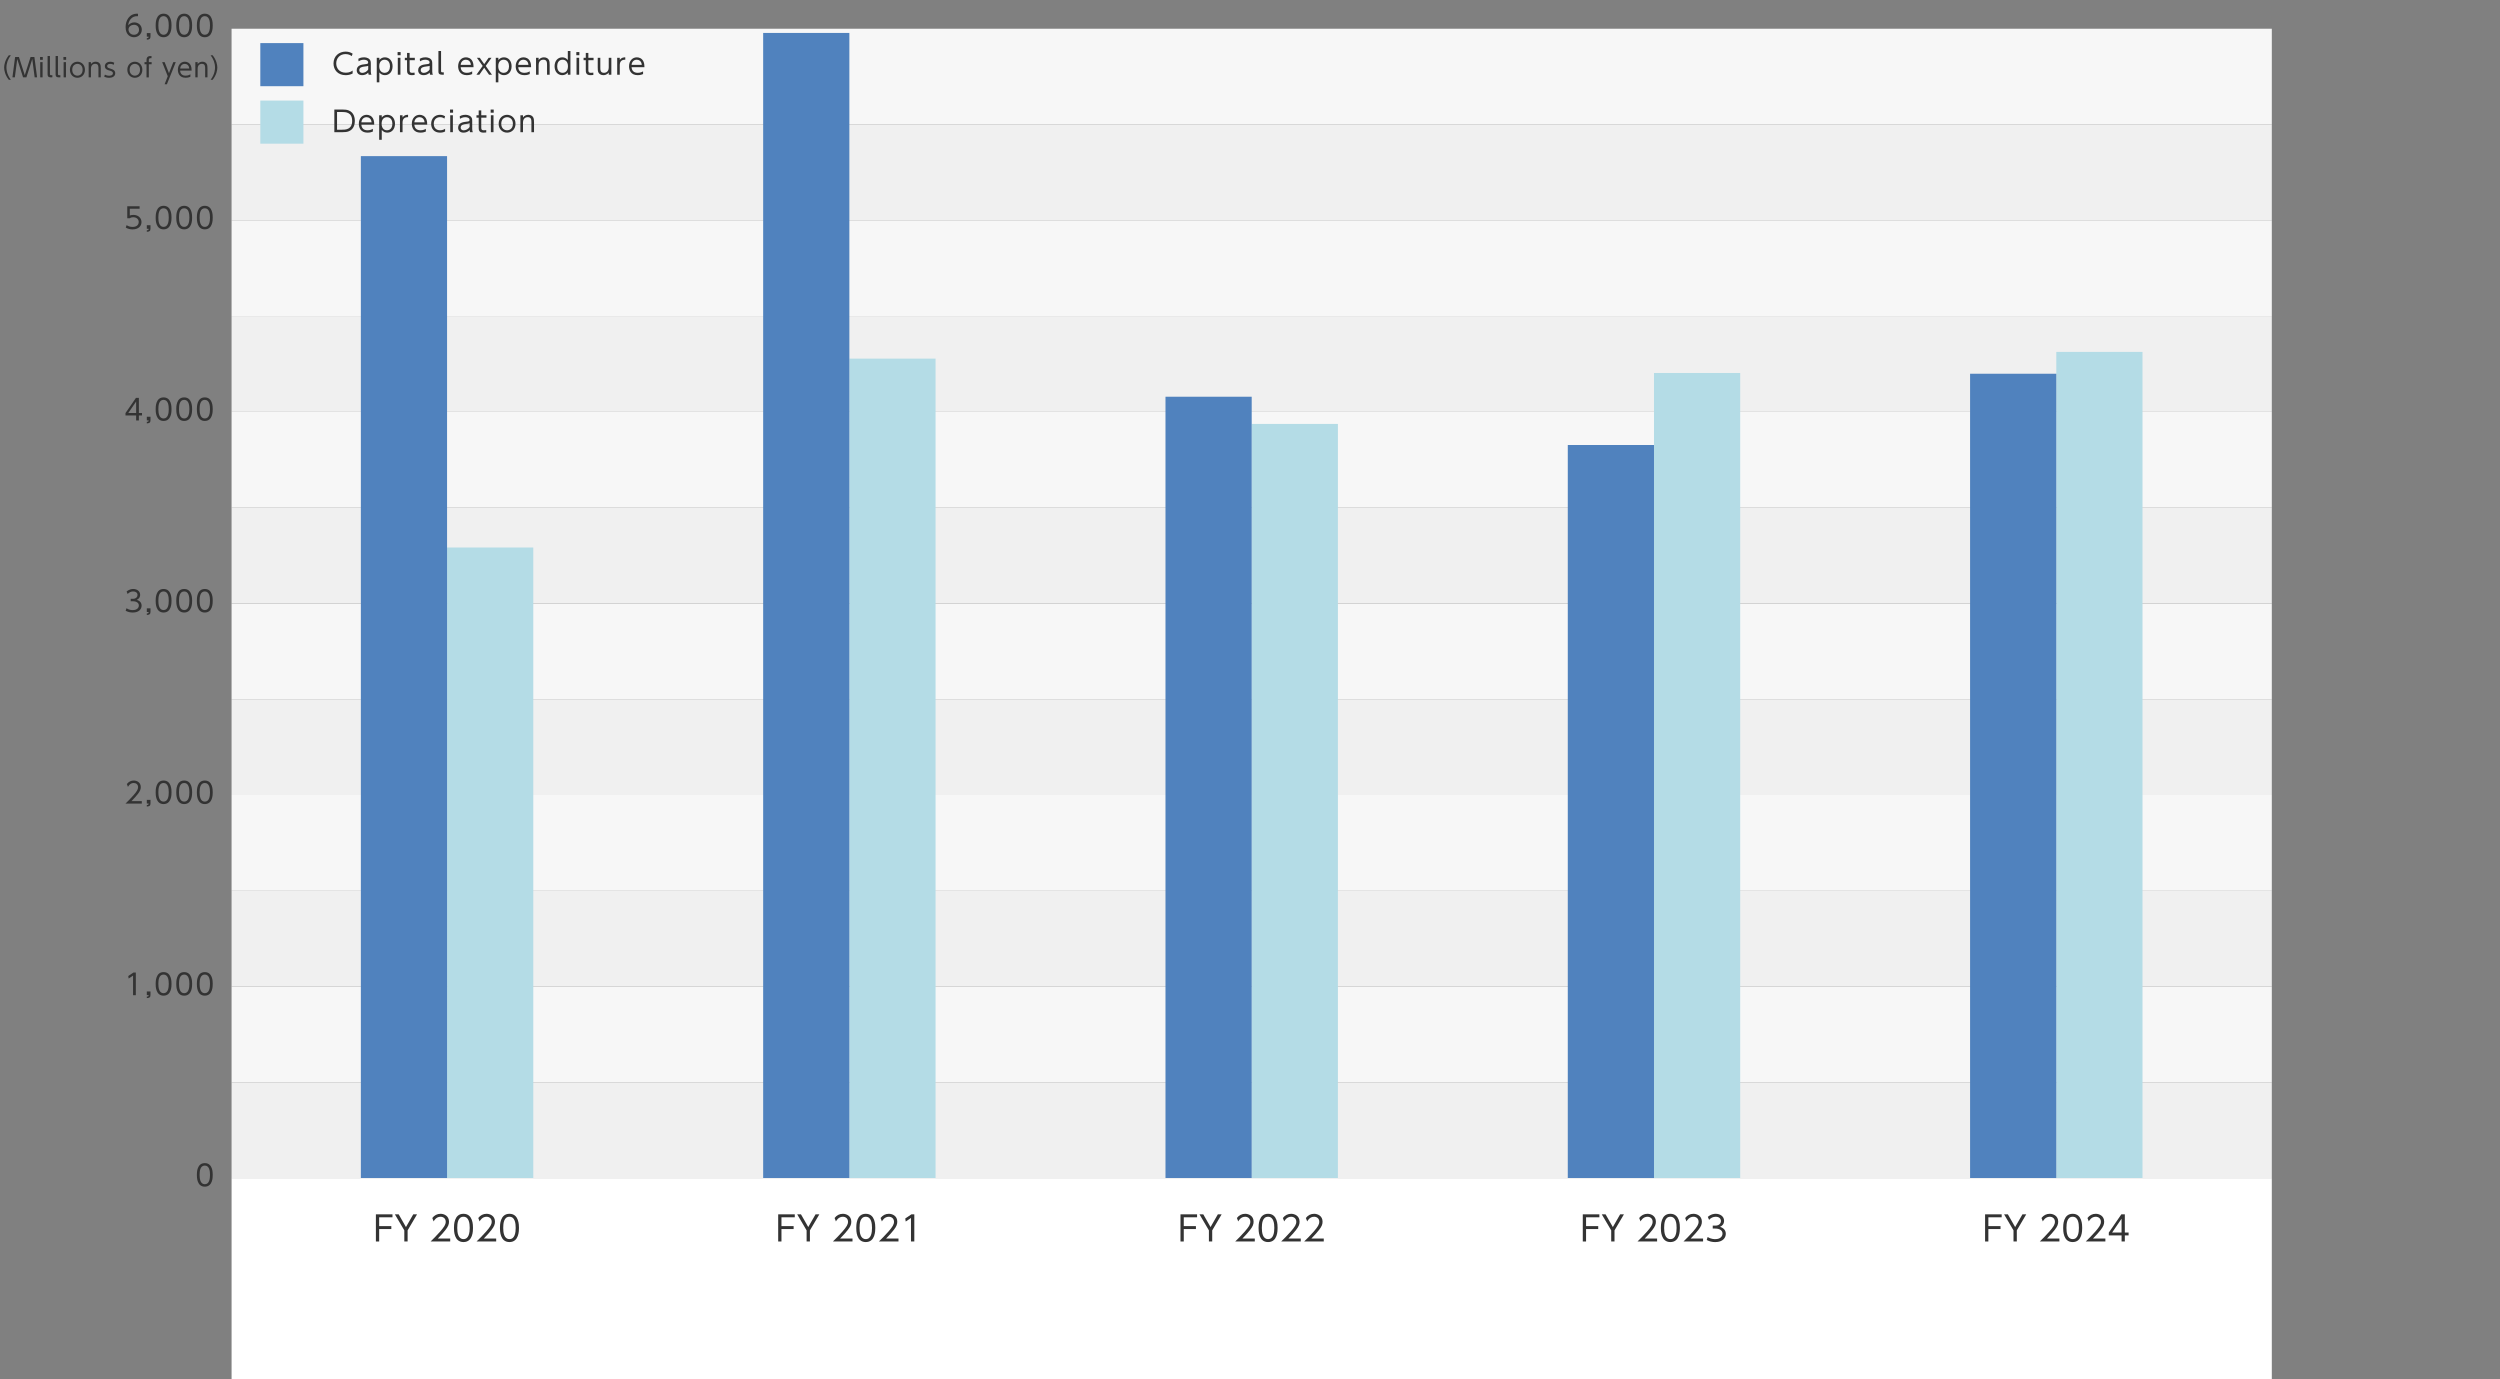
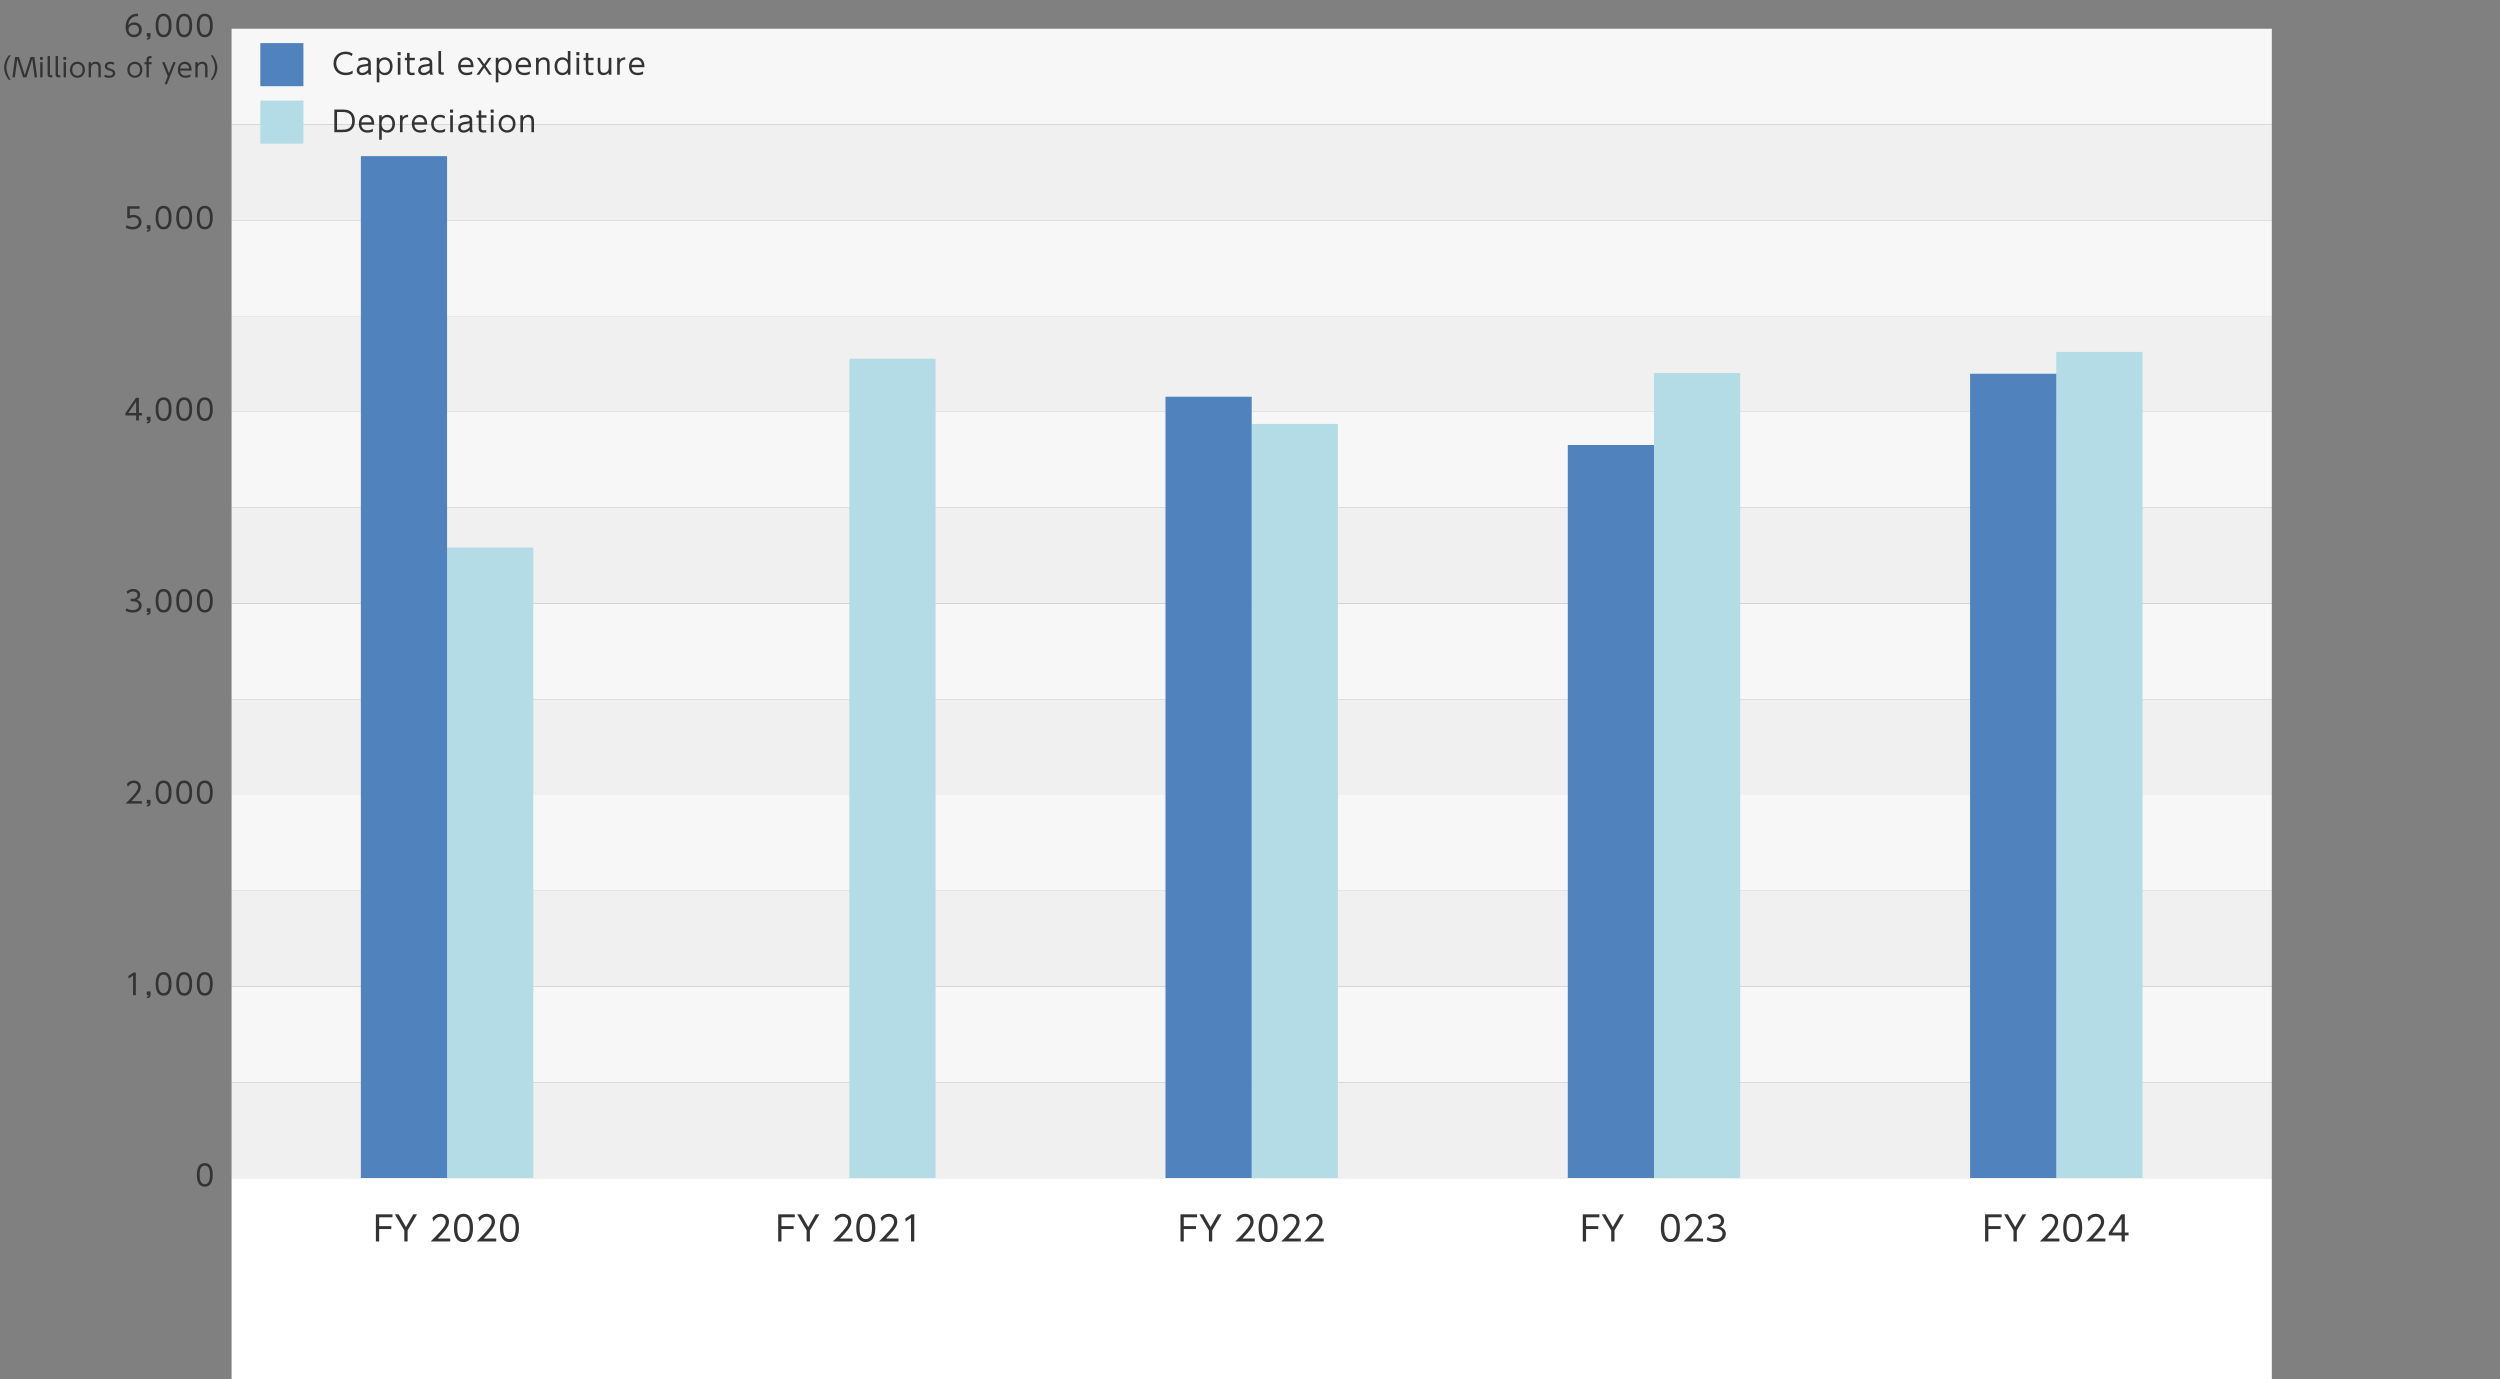
<svg xmlns="http://www.w3.org/2000/svg" xmlns:xlink="http://www.w3.org/1999/xlink" viewBox="0 0 870 480">
  <rect x="0" y="0" width="870" height="480" fill="#808080" stroke="none" />
  <defs>
    <style>
      .cls-1 {
        fill: #333;
      }

      .cls-1, .cls-2, .cls-3, .cls-4, .cls-5, .cls-6 {
        stroke-width: 0px;
      }

      .cls-2 {
        fill: #b4dce6;
      }

      .cls-3 {
        fill: #f0f0f0;
      }

      .cls-4 {
        fill: #5082be;
      }

      .cls-5 {
        fill: #fff;
      }

      .cls-6 {
        fill: #f7f7f7;
      }
    </style>
    <symbol id="_グラフ7" data-name="グラフ7" viewBox="0 0 747.39 412.51">
      <g>
        <g>
          <rect class="cls-3" x="37.39" y="372.66" width="710" height="33.33" />
          <rect class="cls-6" x="37.39" y="339.33" width="710" height="33.33" />
          <rect class="cls-3" x="37.39" y="306" width="710" height="33.33" />
          <rect class="cls-6" x="37.39" y="272.66" width="710" height="33.33" />
          <rect class="cls-6" x="37.39" y="206" width="710" height="33.33" />
          <rect class="cls-3" x="37.39" y="172.66" width="710" height="33.33" />
          <rect class="cls-3" x="37.39" y="239.33" width="710" height="33.33" />
          <rect class="cls-6" x="37.39" y="139.33" width="710" height="33.33" />
          <rect class="cls-3" x="37.39" y="106" width="710" height="33.33" />
          <rect class="cls-6" x="37.39" y="72.66" width="710" height="33.33" />
          <rect class="cls-3" x="37.39" y="39.33" width="710" height="33.33" />
          <rect class="cls-6" x="37.39" y="6" width="710" height="33.33" />
        </g>
        <g>
          <rect class="cls-2" x="112.38" y="186.53" width="30" height="219.47" />
          <rect class="cls-4" x="82.38" y="50.33" width="30" height="355.67" />
        </g>
        <g>
          <rect class="cls-2" x="252.38" y="120.8" width="30" height="285.2" />
-           <rect class="cls-4" x="222.38" y="7.46" width="30" height="398.53" />
        </g>
        <rect class="cls-2" x="392.39" y="143.53" width="30" height="262.47" />
        <rect class="cls-4" x="362.39" y="134.06" width="30" height="271.93" />
        <rect class="cls-2" x="532.39" y="125.8" width="30" height="280.2" />
        <rect class="cls-4" x="502.39" y="150.86" width="30" height="255.13" />
        <rect class="cls-2" x="672.39" y="118.46" width="30" height="287.53" />
        <rect class="cls-4" x="642.39" y="126.06" width="30" height="279.93" />
        <g>
          <path class="cls-1" d="M4.82,1.63c-2.44-.17-3.26,1.84-3.42,3.19.53-.64,1.31-1.03,2.14-1.03,1.39,0,2.61.99,2.61,2.52s-1.2,2.65-2.72,2.65c-1.14,0-2.92-.7-2.92-3.54C.5,3.3,1.7.59,4.82.77v.86ZM3.44,4.63c-.85,0-1.92.53-1.92,1.64,0,.94.74,1.83,1.88,1.83s1.78-.79,1.78-1.72c0-1.62-1.38-1.75-1.74-1.75Z" />
          <path class="cls-1" d="M9.17,7.5v1.21c0,.81-.36,1.06-1.28,1.1v-.53c.59-.02.63-.23.64-.51h-.64v-1.27h1.28Z" />
          <path class="cls-1" d="M10.97,4.86c0-.79,0-4.1,2.76-4.1s2.76,3.31,2.76,4.1,0,4.1-2.76,4.1-2.76-3.3-2.76-4.1ZM15.53,4.86c0-1.31-.2-3.24-1.81-3.24s-1.81,1.88-1.81,3.24.24,3.24,1.81,3.24,1.81-1.89,1.81-3.24Z" />
          <path class="cls-1" d="M18.14,4.86c0-.79,0-4.1,2.76-4.1s2.76,3.31,2.76,4.1,0,4.1-2.76,4.1-2.76-3.3-2.76-4.1ZM22.71,4.86c0-1.31-.2-3.24-1.81-3.24s-1.81,1.88-1.81,3.24.24,3.24,1.81,3.24,1.81-1.89,1.81-3.24Z" />
          <path class="cls-1" d="M25.31,4.86c0-.79,0-4.1,2.76-4.1s2.76,3.31,2.76,4.1,0,4.1-2.76,4.1-2.76-3.3-2.76-4.1ZM29.88,4.86c0-1.31-.2-3.24-1.81-3.24s-1.81,1.88-1.81,3.24.24,3.24,1.81,3.24,1.81-1.89,1.81-3.24Z" />
        </g>
        <path class="cls-1" d="M25.31,404.86c0-.79,0-4.1,2.76-4.1s2.76,3.31,2.76,4.1,0,4.1-2.76,4.1-2.76-3.3-2.76-4.1ZM29.88,404.86c0-1.31-.2-3.24-1.81-3.24s-1.81,1.88-1.81,3.24.24,3.24,1.81,3.24,1.81-1.89,1.81-3.24Z" />
        <g>
          <path class="cls-1" d="M3.22,334.45h.85v7.88h-.97v-6.83l-1.53,1.04-.13-.89,1.78-1.2Z" />
          <path class="cls-1" d="M9.17,341.03v1.21c0,.81-.36,1.06-1.28,1.1v-.53c.59-.02.63-.23.64-.51h-.64v-1.27h1.28Z" />
          <path class="cls-1" d="M10.97,338.39c0-.79,0-4.1,2.76-4.1s2.76,3.31,2.76,4.1,0,4.1-2.76,4.1-2.76-3.3-2.76-4.1ZM15.53,338.39c0-1.31-.2-3.24-1.81-3.24s-1.81,1.88-1.81,3.24.24,3.24,1.81,3.24,1.81-1.89,1.81-3.24Z" />
          <path class="cls-1" d="M18.14,338.39c0-.79,0-4.1,2.76-4.1s2.76,3.31,2.76,4.1,0,4.1-2.76,4.1-2.76-3.3-2.76-4.1ZM22.71,338.39c0-1.31-.2-3.24-1.81-3.24s-1.81,1.88-1.81,3.24.24,3.24,1.81,3.24,1.81-1.89,1.81-3.24Z" />
          <path class="cls-1" d="M25.31,338.39c0-.79,0-4.1,2.76-4.1s2.76,3.31,2.76,4.1,0,4.1-2.76,4.1-2.76-3.3-2.76-4.1ZM29.88,338.39c0-1.31-.2-3.24-1.81-3.24s-1.81,1.88-1.81,3.24.24,3.24,1.81,3.24,1.81-1.89,1.81-3.24Z" />
        </g>
        <g>
          <path class="cls-1" d="M4.18,142.33v-1.76H.47v-.82l3.65-5.3h1.01v5.28h1.09v.84h-1.09v1.76h-.95ZM1.44,139.73h2.74v-4.01l-2.74,4.01Z" />
          <path class="cls-1" d="M9.17,141.03v1.21c0,.81-.36,1.06-1.28,1.1v-.53c.59-.02.63-.23.64-.51h-.64v-1.27h1.28Z" />
          <path class="cls-1" d="M10.97,138.39c0-.79,0-4.1,2.76-4.1s2.76,3.31,2.76,4.1,0,4.1-2.76,4.1-2.76-3.3-2.76-4.1ZM15.53,138.39c0-1.31-.2-3.24-1.81-3.24s-1.81,1.88-1.81,3.24.24,3.24,1.81,3.24,1.81-1.89,1.81-3.24Z" />
          <path class="cls-1" d="M18.14,138.39c0-.79,0-4.1,2.76-4.1s2.76,3.31,2.76,4.1,0,4.1-2.76,4.1-2.76-3.3-2.76-4.1ZM22.71,138.39c0-1.31-.2-3.24-1.81-3.24s-1.81,1.88-1.81,3.24.24,3.24,1.81,3.24,1.81-1.89,1.81-3.24Z" />
          <path class="cls-1" d="M25.31,138.39c0-.79,0-4.1,2.76-4.1s2.76,3.31,2.76,4.1,0,4.1-2.76,4.1-2.76-3.3-2.76-4.1ZM29.88,138.39c0-1.31-.2-3.24-1.81-3.24s-1.81,1.88-1.81,3.24.24,3.24,1.81,3.24,1.81-1.89,1.81-3.24Z" />
        </g>
        <g>
          <path class="cls-1" d="M.82,207.68c.94.63,1.92.63,2.2.63,1.57,0,2.1-.9,2.1-1.61,0-.84-.73-1.46-2.1-1.46h-.74v-.85h.75c1.17,0,1.63-.73,1.63-1.34,0-.77-.62-1.23-1.5-1.23-.78,0-1.42.32-1.94.9l-.36-.87c1.03-.89,2.07-.89,2.3-.89,1.15,0,2.41.65,2.41,2.04,0,.33-.06,1.24-1.18,1.73,1.06.34,1.69,1.02,1.69,2.04s-.75,2.39-3.07,2.39c-.9,0-1.69-.19-2.48-.61l.28-.87Z" />
          <path class="cls-1" d="M9.17,207.7v1.21c0,.81-.36,1.06-1.28,1.1v-.53c.59-.02.63-.23.64-.51h-.64v-1.27h1.28Z" />
          <path class="cls-1" d="M10.97,205.06c0-.79,0-4.1,2.76-4.1s2.76,3.31,2.76,4.1,0,4.1-2.76,4.1-2.76-3.3-2.76-4.1ZM15.53,205.06c0-1.31-.2-3.24-1.81-3.24s-1.81,1.88-1.81,3.24.24,3.24,1.81,3.24,1.81-1.89,1.81-3.24Z" />
          <path class="cls-1" d="M18.14,205.06c0-.79,0-4.1,2.76-4.1s2.76,3.31,2.76,4.1,0,4.1-2.76,4.1-2.76-3.3-2.76-4.1ZM22.71,205.06c0-1.31-.2-3.24-1.81-3.24s-1.81,1.88-1.81,3.24.24,3.24,1.81,3.24,1.81-1.89,1.81-3.24Z" />
          <path class="cls-1" d="M25.31,205.06c0-.79,0-4.1,2.76-4.1s2.76,3.31,2.76,4.1,0,4.1-2.76,4.1-2.76-3.3-2.76-4.1ZM29.88,205.06c0-1.31-.2-3.24-1.81-3.24s-1.81,1.88-1.81,3.24.24,3.24,1.81,3.24,1.81-1.89,1.81-3.24Z" />
        </g>
        <g>
          <path class="cls-1" d="M6.15,274.8v.86H.45c.64-.62,1.72-1.66,2.78-2.88,1.21-1.39,1.62-2.05,1.62-2.86,0-.95-.72-1.44-1.5-1.44-1.25,0-1.84,1.04-2.02,1.36l-.38-1c.6-.78,1.42-1.22,2.4-1.22s2.44.57,2.44,2.29c0,.76-.23,1.39-1.04,2.42-.42.54-1.07,1.31-2.2,2.47h3.6Z" />
          <path class="cls-1" d="M9.17,274.36v1.21c0,.81-.36,1.06-1.28,1.1v-.53c.59-.02.63-.23.64-.51h-.64v-1.27h1.28Z" />
          <path class="cls-1" d="M10.97,271.72c0-.79,0-4.1,2.76-4.1s2.76,3.31,2.76,4.1,0,4.1-2.76,4.1-2.76-3.3-2.76-4.1ZM15.53,271.72c0-1.31-.2-3.24-1.81-3.24s-1.81,1.88-1.81,3.24.24,3.24,1.81,3.24,1.81-1.89,1.81-3.24Z" />
          <path class="cls-1" d="M18.14,271.72c0-.79,0-4.1,2.76-4.1s2.76,3.31,2.76,4.1,0,4.1-2.76,4.1-2.76-3.3-2.76-4.1ZM22.71,271.72c0-1.31-.2-3.24-1.81-3.24s-1.81,1.88-1.81,3.24.24,3.24,1.81,3.24,1.81-1.89,1.81-3.24Z" />
          <path class="cls-1" d="M25.31,271.72c0-.79,0-4.1,2.76-4.1s2.76,3.31,2.76,4.1,0,4.1-2.76,4.1-2.76-3.3-2.76-4.1ZM29.88,271.72c0-1.31-.2-3.24-1.81-3.24s-1.81,1.88-1.81,3.24.24,3.24,1.81,3.24,1.81-1.89,1.81-3.24Z" />
        </g>
        <g>
          <path class="cls-1" d="M5.38,68.65H1.97v2.36c.26-.1.58-.23,1.23-.23,1.86,0,2.84,1.23,2.84,2.5s-.93,2.55-3.09,2.55c-.88,0-1.63-.19-2.38-.62l.29-.86c.61.42,1.33.62,2.08.62,1.73,0,2.14-1.04,2.14-1.71,0-1.03-.83-1.66-1.92-1.66-.68,0-1.05.25-1.2.35h-.87v-4.16h4.29v.86Z" />
          <path class="cls-1" d="M9.17,74.36v1.21c0,.81-.36,1.06-1.28,1.1v-.53c.59-.02.63-.23.64-.51h-.64v-1.27h1.28Z" />
          <path class="cls-1" d="M10.97,71.72c0-.79,0-4.1,2.76-4.1s2.76,3.31,2.76,4.1,0,4.1-2.76,4.1-2.76-3.3-2.76-4.1ZM15.53,71.72c0-1.31-.2-3.24-1.81-3.24s-1.81,1.88-1.81,3.24.24,3.24,1.81,3.24,1.81-1.89,1.81-3.24Z" />
          <path class="cls-1" d="M18.14,71.72c0-.79,0-4.1,2.76-4.1s2.76,3.31,2.76,4.1,0,4.1-2.76,4.1-2.76-3.3-2.76-4.1ZM22.71,71.72c0-1.31-.2-3.24-1.81-3.24s-1.81,1.88-1.81,3.24.24,3.24,1.81,3.24,1.81-1.89,1.81-3.24Z" />
          <path class="cls-1" d="M25.31,71.72c0-.79,0-4.1,2.76-4.1s2.76,3.31,2.76,4.1,0,4.1-2.76,4.1-2.76-3.3-2.76-4.1ZM29.88,71.72c0-1.31-.2-3.24-1.81-3.24s-1.81,1.88-1.81,3.24.24,3.24,1.81,3.24,1.81-1.89,1.81-3.24Z" />
        </g>
      </g>
    </symbol>
    <symbol id="_年号-EN" data-name="年号-EN" viewBox="0 0 710 70">
      <g>
        <rect class="cls-5" width="710" height="70" />
        <g>
          <path class="cls-1" d="M55.59,16.69v1.02h-4.23v4.33h-1.14v-9.45h5.77v1.03h-4.63v3.07h4.23Z" />
          <path class="cls-1" d="M60.11,18.17l-3.28-5.58h1.32l2.53,4.43,2.54-4.43h1.32l-3.28,5.58v3.87h-1.15v-3.87Z" />
          <path class="cls-1" d="M76.08,21.01v1.03h-6.83c.76-.74,2.06-1.99,3.33-3.45,1.45-1.67,1.94-2.46,1.94-3.43,0-1.14-.86-1.73-1.79-1.73-1.5,0-2.21,1.25-2.42,1.63l-.46-1.2c.71-.94,1.71-1.46,2.88-1.46s2.93.68,2.93,2.75c0,.91-.28,1.67-1.25,2.9-.51.65-1.28,1.57-2.64,2.96h4.31Z" />
          <path class="cls-1" d="M77.39,17.32c0-.95,0-4.92,3.31-4.92s3.31,3.97,3.31,4.92,0,4.92-3.31,4.92-3.31-3.96-3.31-4.92ZM82.87,17.32c0-1.57-.24-3.89-2.17-3.89s-2.17,2.25-2.17,3.89.29,3.89,2.17,3.89,2.17-2.27,2.17-3.89Z" />
          <path class="cls-1" d="M92.08,21.01v1.03h-6.83c.76-.74,2.06-1.99,3.33-3.45,1.45-1.67,1.94-2.46,1.94-3.43,0-1.14-.86-1.73-1.79-1.73-1.5,0-2.21,1.25-2.42,1.63l-.46-1.2c.71-.94,1.71-1.46,2.88-1.46s2.93.68,2.93,2.75c0,.91-.28,1.67-1.25,2.9-.51.65-1.28,1.57-2.64,2.96h4.31Z" />
          <path class="cls-1" d="M93.39,17.32c0-.95,0-4.92,3.31-4.92s3.31,3.97,3.31,4.92,0,4.92-3.31,4.92-3.31-3.96-3.31-4.92ZM98.87,17.32c0-1.57-.24-3.89-2.17-3.89s-2.17,2.25-2.17,3.89.29,3.89,2.17,3.89,2.17-2.27,2.17-3.89Z" />
        </g>
        <g>
          <path class="cls-1" d="M195.59,16.69v1.02h-4.23v4.33h-1.14v-9.45h5.77v1.03h-4.63v3.07h4.23Z" />
          <path class="cls-1" d="M200.11,18.17l-3.28-5.58h1.32l2.53,4.43,2.54-4.43h1.32l-3.28,5.58v3.87h-1.15v-3.87Z" />
          <path class="cls-1" d="M216.08,21.01v1.03h-6.83c.76-.74,2.06-1.99,3.33-3.45,1.45-1.67,1.94-2.46,1.94-3.43,0-1.14-.86-1.73-1.79-1.73-1.5,0-2.21,1.25-2.42,1.63l-.46-1.2c.71-.94,1.71-1.46,2.88-1.46s2.93.68,2.93,2.75c0,.91-.28,1.67-1.25,2.9-.51.65-1.28,1.57-2.64,2.96h4.31Z" />
          <path class="cls-1" d="M217.39,17.32c0-.95,0-4.92,3.31-4.92s3.31,3.97,3.31,4.92,0,4.92-3.31,4.92-3.31-3.96-3.31-4.92ZM222.87,17.32c0-1.57-.24-3.89-2.17-3.89s-2.17,2.25-2.17,3.89.29,3.89,2.17,3.89,2.17-2.27,2.17-3.89Z" />
          <path class="cls-1" d="M232.08,21.01v1.03h-6.83c.76-.74,2.06-1.99,3.33-3.45,1.45-1.67,1.94-2.46,1.94-3.43,0-1.14-.86-1.73-1.79-1.73-1.5,0-2.21,1.25-2.42,1.63l-.46-1.2c.71-.94,1.71-1.46,2.88-1.46s2.93.68,2.93,2.75c0,.91-.28,1.67-1.25,2.9-.51.65-1.28,1.57-2.64,2.96h4.31Z" />
          <path class="cls-1" d="M236.57,12.59h1.02v9.45h-1.16v-8.19l-1.83,1.25-.16-1.07,2.13-1.44Z" />
        </g>
        <g>
          <path class="cls-1" d="M335.59,16.69v1.02h-4.23v4.33h-1.14v-9.45h5.77v1.03h-4.63v3.07h4.23Z" />
          <path class="cls-1" d="M340.11,18.17l-3.28-5.58h1.32l2.53,4.43,2.54-4.43h1.32l-3.28,5.58v3.87h-1.15v-3.87Z" />
          <path class="cls-1" d="M356.08,21.01v1.03h-6.83c.76-.74,2.06-1.99,3.33-3.45,1.45-1.67,1.94-2.46,1.94-3.43,0-1.14-.86-1.73-1.79-1.73-1.5,0-2.21,1.25-2.42,1.63l-.46-1.2c.71-.94,1.71-1.46,2.88-1.46s2.93.68,2.93,2.75c0,.91-.28,1.67-1.25,2.9-.51.65-1.28,1.57-2.64,2.96h4.31Z" />
          <path class="cls-1" d="M357.39,17.32c0-.95,0-4.92,3.31-4.92s3.31,3.97,3.31,4.92,0,4.92-3.31,4.92-3.31-3.96-3.31-4.92ZM362.87,17.32c0-1.57-.24-3.89-2.17-3.89s-2.17,2.25-2.17,3.89.29,3.89,2.17,3.89,2.17-2.27,2.17-3.89Z" />
          <path class="cls-1" d="M372.08,21.01v1.03h-6.83c.76-.74,2.06-1.99,3.33-3.45,1.45-1.67,1.94-2.46,1.94-3.43,0-1.14-.86-1.73-1.79-1.73-1.5,0-2.21,1.25-2.42,1.63l-.46-1.2c.71-.94,1.71-1.46,2.88-1.46s2.93.68,2.93,2.75c0,.91-.28,1.67-1.25,2.9-.51.65-1.28,1.57-2.64,2.96h4.31Z" />
          <path class="cls-1" d="M380.08,21.01v1.03h-6.83c.76-.74,2.06-1.99,3.33-3.45,1.45-1.67,1.94-2.46,1.94-3.43,0-1.14-.86-1.73-1.79-1.73-1.5,0-2.21,1.25-2.42,1.63l-.46-1.2c.71-.94,1.71-1.46,2.88-1.46s2.93.68,2.93,2.75c0,.91-.28,1.67-1.25,2.9-.51.65-1.28,1.57-2.64,2.96h4.31Z" />
        </g>
        <g>
          <path class="cls-1" d="M475.59,16.69v1.02h-4.23v4.33h-1.14v-9.45h5.77v1.03h-4.63v3.07h4.23Z" />
          <path class="cls-1" d="M480.11,18.17l-3.28-5.58h1.32l2.53,4.43,2.54-4.43h1.32l-3.28,5.58v3.87h-1.15v-3.87Z" />
-           <path class="cls-1" d="M496.08,21.01v1.03h-6.83c.76-.74,2.06-1.99,3.33-3.45,1.45-1.67,1.94-2.46,1.94-3.43,0-1.14-.86-1.73-1.79-1.73-1.5,0-2.21,1.25-2.42,1.63l-.46-1.2c.71-.94,1.71-1.46,2.88-1.46s2.93.68,2.93,2.75c0,.91-.28,1.67-1.25,2.9-.51.65-1.28,1.57-2.64,2.96h4.31Z" />
          <path class="cls-1" d="M497.39,17.32c0-.95,0-4.92,3.31-4.92s3.31,3.97,3.31,4.92,0,4.92-3.31,4.92-3.31-3.96-3.31-4.92ZM502.87,17.32c0-1.57-.24-3.89-2.17-3.89s-2.17,2.25-2.17,3.89.29,3.89,2.17,3.89,2.17-2.27,2.17-3.89Z" />
          <path class="cls-1" d="M512.08,21.01v1.03h-6.83c.76-.74,2.06-1.99,3.33-3.45,1.45-1.67,1.94-2.46,1.94-3.43,0-1.14-.86-1.73-1.79-1.73-1.5,0-2.21,1.25-2.42,1.63l-.46-1.2c.71-.94,1.71-1.46,2.88-1.46s2.93.68,2.93,2.75c0,.91-.28,1.67-1.25,2.9-.51.65-1.28,1.57-2.64,2.96h4.31Z" />
          <path class="cls-1" d="M513.68,20.46c1.13.76,2.3.76,2.64.76,1.88,0,2.52-1.08,2.52-1.93,0-1.01-.87-1.75-2.52-1.75h-.88v-1.02h.9c1.41,0,1.95-.88,1.95-1.61,0-.92-.74-1.48-1.79-1.48-.93,0-1.71.38-2.33,1.08l-.44-1.04c1.24-1.07,2.48-1.07,2.76-1.07,1.38,0,2.9.78,2.9,2.45,0,.4-.07,1.49-1.42,2.08,1.27.41,2.02,1.22,2.02,2.45s-.9,2.87-3.68,2.87c-1.08,0-2.02-.23-2.97-.73l.34-1.04Z" />
        </g>
        <g>
          <path class="cls-1" d="M615.59,16.69v1.02h-4.23v4.33h-1.14v-9.45h5.77v1.03h-4.63v3.07h4.23Z" />
          <path class="cls-1" d="M620.11,18.17l-3.28-5.58h1.32l2.53,4.43,2.54-4.43h1.32l-3.28,5.58v3.87h-1.15v-3.87Z" />
          <path class="cls-1" d="M636.08,21.01v1.03h-6.83c.76-.74,2.06-1.99,3.33-3.45,1.45-1.67,1.94-2.46,1.94-3.43,0-1.14-.86-1.73-1.79-1.73-1.5,0-2.21,1.25-2.42,1.63l-.46-1.2c.71-.94,1.71-1.46,2.88-1.46s2.93.68,2.93,2.75c0,.91-.28,1.67-1.25,2.9-.51.65-1.28,1.57-2.64,2.96h4.31Z" />
          <path class="cls-1" d="M637.39,17.32c0-.95,0-4.92,3.31-4.92s3.31,3.97,3.31,4.92,0,4.92-3.31,4.92-3.31-3.96-3.31-4.92ZM642.87,17.32c0-1.57-.24-3.89-2.17-3.89s-2.17,2.25-2.17,3.89.29,3.89,2.17,3.89,2.17-2.27,2.17-3.89Z" />
          <path class="cls-1" d="M652.08,21.01v1.03h-6.83c.76-.74,2.06-1.99,3.33-3.45,1.45-1.67,1.94-2.46,1.94-3.43,0-1.14-.86-1.73-1.79-1.73-1.5,0-2.21,1.25-2.42,1.63l-.46-1.2c.71-.94,1.71-1.46,2.88-1.46s2.93.68,2.93,2.75c0,.91-.28,1.67-1.25,2.9-.51.65-1.28,1.57-2.64,2.96h4.31Z" />
          <path class="cls-1" d="M657.72,22.04v-2.11h-4.45v-.98l4.37-6.36h1.21v6.33h1.31v1.01h-1.31v2.11h-1.14ZM654.43,18.92h3.28v-4.81l-3.28,4.81Z" />
        </g>
      </g>
    </symbol>
  </defs>
  <g id="_グラフ" data-name="グラフ">
    <use width="747.39" height="412.51" transform="translate(43.2 4)" xlink:href="#_グラフ7" />
  </g>
  <g id="_年度" data-name="年度">
    <use width="710" height="70" transform="translate(80.59 410)" xlink:href="#_年号-EN" />
  </g>
  <g id="_その他" data-name="その他">
    <g>
      <path class="cls-1" d="M3.07,27.77c-1.31-1.65-1.63-3.3-1.63-4.27s.32-2.62,1.63-4.27h.71c-.95,1.22-1.54,2.71-1.54,4.27,0,.36,0,2.26,1.54,4.27h-.71Z" />
      <path class="cls-1" d="M6.59,19.83l2.03,6.34,2.02-6.34h1.33l.94,7.09h-.85l-.83-6.37-2.04,6.37h-1.16l-2.03-6.37-.83,6.37h-.85l.94-7.09h1.33Z" />
      <path class="cls-1" d="M14.89,20.82h-.95v-.99h.95v.99ZM14.82,26.92h-.82v-5.3h.82v5.3Z" />
      <path class="cls-1" d="M18.23,26.92h-.5c-1.17,0-1.17-.61-1.17-1.18v-6.25h.82v6.22c0,.23,0,.47.43.47h.41v.74Z" />
      <path class="cls-1" d="M21.02,26.92h-.5c-1.17,0-1.17-.61-1.17-1.18v-6.25h.82v6.22c0,.23,0,.47.43.47h.41v.74Z" />
      <path class="cls-1" d="M23.02,20.82h-.95v-.99h.95v.99ZM22.96,26.92h-.82v-5.3h.82v5.3Z" />
      <path class="cls-1" d="M26.94,21.48c1.39,0,2.62,1.04,2.62,2.8s-1.23,2.79-2.61,2.79-2.62-1.04-2.62-2.79,1.24-2.8,2.61-2.8ZM26.94,26.33c.77,0,1.81-.5,1.81-2.05s-1.04-2.05-1.8-2.05-1.81.5-1.81,2.05,1.04,2.05,1.8,2.05Z" />
      <path class="cls-1" d="M30.85,26.92v-5.3h.8v.7c.41-.61,1.08-.85,1.67-.85.83,0,1.32.44,1.52.85.2.41.23.8.23,1.61v2.99h-.81v-2.99c0-.83,0-1.72-1.14-1.72-.25,0-1.47.07-1.47,1.72v2.99h-.8Z" />
      <path class="cls-1" d="M39.56,22.55c-.25-.14-.59-.32-1.18-.32-.5,0-1.08.18-1.08.76,0,.54.3.64,1.29.95.59.19,1.51.48,1.51,1.54,0,1.21-1.2,1.6-2.14,1.6-.16,0-.95,0-1.72-.42l.27-.69c.3.15.75.38,1.47.38.19,0,1.31,0,1.31-.86,0-.59-.6-.77-1.13-.92-.83-.23-1.67-.5-1.67-1.55,0-.98.86-1.53,1.87-1.53.69,0,1.19.23,1.4.33l-.21.74Z" />
      <path class="cls-1" d="M46.92,21.48c1.39,0,2.62,1.04,2.62,2.8s-1.23,2.79-2.61,2.79-2.62-1.04-2.62-2.79,1.24-2.8,2.61-2.8ZM46.92,26.33c.77,0,1.81-.5,1.81-2.05s-1.04-2.05-1.8-2.05-1.81.5-1.81,2.05,1.04,2.05,1.8,2.05Z" />
      <path class="cls-1" d="M52.77,21.62v.75h-.98v4.56h-.8v-4.56h-.7v-.75h.7v-.63c0-.45,0-1.49,1.36-1.49.18,0,.31.03.41.04l-.06.72c-.07,0-.14-.02-.26-.02-.65,0-.65.36-.65.75v.63h.98Z" />
      <path class="cls-1" d="M58.38,26.54l-1.95-4.92h.86l1.51,3.85,1.51-3.85h.86l-3.09,7.7h-.8l1.09-2.78Z" />
      <path class="cls-1" d="M62.69,24.57c.04.97.59,1.76,1.9,1.76.87,0,1.36-.29,1.67-.47v.86c-.24.11-.81.34-1.67.34-2.14,0-2.69-1.6-2.69-2.76,0-1.72,1.06-2.83,2.43-2.83.65,0,1.63.27,2.1,1.43.24.59.25,1.3.25,1.66h-3.99ZM65.86,23.85c-.1-1.29-.98-1.62-1.57-1.62-.87,0-1.53.66-1.59,1.62h3.16Z" />
      <path class="cls-1" d="M67.98,26.92v-5.3h.8v.7c.41-.61,1.08-.85,1.67-.85.83,0,1.32.44,1.52.85.2.41.23.8.23,1.61v2.99h-.81v-2.99c0-.83,0-1.72-1.14-1.72-.25,0-1.47.07-1.47,1.72v2.99h-.8Z" />
      <path class="cls-1" d="M73.29,27.77c1.54-2.01,1.54-3.91,1.54-4.27,0-1.56-.59-3.04-1.54-4.27h.71c1.3,1.65,1.63,3.29,1.63,4.27s-.32,2.62-1.63,4.27h-.71Z" />
    </g>
    <g>
      <rect class="cls-2" x="90.59" y="35" width="15" height="15" />
      <g>
        <path class="cls-1" d="M116.35,38.12h2.92c.87,0,1.39.06,2.05.3,2,.74,2.17,2.9,2.17,3.64,0,1.04-.28,2.92-2.15,3.64-.62.24-1.24.3-2.15.3h-2.84v-7.88ZM117.29,45.14h1.66c1.23,0,3.6,0,3.6-3.08s-2.38-3.08-3.55-3.08h-1.71v6.16Z" />
        <path class="cls-1" d="M125.76,43.38c.05,1.08.67,1.96,2.13,1.96.98,0,1.53-.32,1.87-.52v.96c-.27.12-.91.38-1.87.38-2.4,0-3.02-1.78-3.02-3.07,0-1.91,1.19-3.14,2.73-3.14.73,0,1.83.3,2.35,1.59.27.66.28,1.44.28,1.84h-4.48ZM129.31,42.58c-.11-1.43-1.1-1.8-1.76-1.8-.98,0-1.72.73-1.79,1.8h3.55Z" />
        <path class="cls-1" d="M132.85,40.9c.51-.63,1.14-.95,1.95-.95,1.51,0,2.66,1.22,2.66,3.11s-1.14,3.1-2.66,3.1c-.81,0-1.44-.32-1.95-.95v3.45h-.9v-8.54h.9v.79ZM134.66,45.34c1.45,0,1.89-1.27,1.89-2.28s-.44-2.28-1.89-2.28c-.75,0-1.86.45-1.86,2.28s1.11,2.28,1.86,2.28Z" />
        <path class="cls-1" d="M139.19,46v-5.89h.9v.78c.64-.96,1.54-.94,1.92-.94v.83c-1.29-.02-1.92.6-1.92,1.9v3.32h-.9Z" />
        <path class="cls-1" d="M144.2,43.38c.05,1.08.67,1.96,2.13,1.96.98,0,1.53-.32,1.87-.52v.96c-.27.12-.91.38-1.87.38-2.4,0-3.02-1.78-3.02-3.07,0-1.91,1.19-3.14,2.73-3.14.73,0,1.83.3,2.35,1.59.27.66.28,1.44.28,1.84h-4.47ZM147.75,42.58c-.11-1.43-1.1-1.8-1.76-1.8-.98,0-1.72.73-1.79,1.8h3.54Z" />
        <path class="cls-1" d="M154.89,45.76c-.22.12-.76.4-1.75.4-2.06,0-3.1-1.37-3.1-3.06,0-1.9,1.32-3.15,3.06-3.15.67,0,1.23.16,1.79.52l-.25.82c-.17-.14-.64-.52-1.5-.52-1.18,0-2.19.75-2.19,2.29,0,1.32.76,2.28,2.21,2.28.92,0,1.5-.38,1.73-.52v.94Z" />
        <path class="cls-1" d="M157.67,39.22h-1.06v-1.1h1.06v1.1ZM157.6,46h-.92v-5.89h.92v5.89Z" />
        <path class="cls-1" d="M160,40.44c.23-.13.9-.49,1.93-.49.26,0,1.35,0,2,.74.38.43.4.9.4,1.5v2.7c0,.63.12.89.22,1.11h-.95c-.07-.14-.15-.3-.16-.73-.57.6-1.3.89-2.13.89-1.29,0-1.88-.81-1.88-1.72,0-1.76,1.81-1.97,2.84-2.09.85-.1,1.14-.13,1.14-.61,0-.68-.74-.96-1.5-.96-.92,0-1.55.38-1.84.55l-.08-.89ZM163.43,42.91c-.3.12-.39.14-1.26.24-.88.11-1.85.28-1.85,1.26,0,.57.38.95,1.05.95s1.63-.4,2.06-1.22v-1.23Z" />
        <path class="cls-1" d="M166.58,38.42h.9v1.69h1.81v.83h-1.81v3.36c0,.55,0,1.04.92,1.04.13,0,.36-.01.81-.07v.82c-.21.03-.52.07-.94.07-1.65,0-1.69-.98-1.69-1.86v-3.36h-.77v-.83h.77v-1.69Z" />
        <path class="cls-1" d="M171.81,39.22h-1.06v-1.1h1.06v1.1ZM171.74,46h-.92v-5.89h.92v5.89Z" />
        <path class="cls-1" d="M176.46,39.95c1.56,0,2.94,1.15,2.94,3.11s-1.38,3.1-2.93,3.1-2.94-1.15-2.94-3.1,1.39-3.11,2.93-3.11ZM176.46,45.34c.87,0,2.03-.56,2.03-2.28s-1.16-2.28-2.02-2.28-2.03.55-2.03,2.28,1.17,2.28,2.02,2.28Z" />
        <path class="cls-1" d="M181.1,46v-5.89h.9v.78c.46-.68,1.21-.94,1.87-.94.93,0,1.49.49,1.71.94.22.45.26.89.26,1.79v3.32h-.91v-3.32c0-.92,0-1.91-1.28-1.91-.28,0-1.65.08-1.65,1.91v3.32h-.9Z" />
      </g>
    </g>
    <g>
      <rect class="cls-4" x="90.59" y="15" width="15" height="15" />
      <g>
        <path class="cls-1" d="M122.72,25.58c-.73.41-1.59.58-2.43.58-2.69,0-4.23-1.81-4.23-4.08,0-2.58,1.94-4.12,4.22-4.12.91,0,1.69.23,2.44.72l-.32.86c-.26-.2-.93-.72-2.14-.72-2.05,0-3.25,1.49-3.25,3.24,0,1.55.96,3.24,3.35,3.24,1.31,0,2-.5,2.36-.76v1.04Z" />
        <path class="cls-1" d="M124.71,20.44c.23-.13.9-.49,1.93-.49.26,0,1.35,0,2,.74.37.43.4.9.4,1.5v2.7c0,.63.12.89.22,1.11h-.95c-.07-.14-.15-.3-.16-.73-.56.6-1.3.89-2.13.89-1.29,0-1.88-.81-1.88-1.72,0-1.76,1.81-1.97,2.84-2.09.85-.1,1.14-.13,1.14-.61,0-.68-.74-.96-1.5-.96-.92,0-1.55.38-1.84.55l-.08-.89ZM128.14,22.91c-.3.12-.39.14-1.26.24-.88.11-1.85.28-1.85,1.26,0,.57.38.95,1.05.95s1.63-.4,2.06-1.22v-1.23Z" />
        <path class="cls-1" d="M132.01,20.9c.51-.63,1.14-.95,1.95-.95,1.51,0,2.66,1.22,2.66,3.11s-1.14,3.1-2.66,3.1c-.81,0-1.44-.32-1.95-.95v3.45h-.9v-8.54h.9v.79ZM133.83,25.34c1.45,0,1.89-1.27,1.89-2.28s-.44-2.28-1.89-2.28c-.75,0-1.86.45-1.86,2.28s1.11,2.28,1.86,2.28Z" />
        <path class="cls-1" d="M139.42,19.22h-1.06v-1.1h1.06v1.1ZM139.35,26h-.92v-5.89h.92v5.89Z" />
        <path class="cls-1" d="M141.65,18.42h.9v1.69h1.81v.83h-1.81v3.36c0,.55,0,1.04.92,1.04.13,0,.36-.01.81-.07v.82c-.21.03-.52.07-.94.07-1.65,0-1.69-.98-1.69-1.86v-3.36h-.77v-.83h.77v-1.69Z" />
        <path class="cls-1" d="M146.09,20.44c.23-.13.9-.49,1.93-.49.26,0,1.35,0,2,.74.37.43.4.9.4,1.5v2.7c0,.63.12.89.22,1.11h-.95c-.07-.14-.15-.3-.16-.73-.57.6-1.3.89-2.13.89-1.29,0-1.88-.81-1.88-1.72,0-1.76,1.81-1.97,2.84-2.09.85-.1,1.14-.13,1.14-.61,0-.68-.74-.96-1.5-.96-.92,0-1.56.38-1.84.55l-.08-.89ZM149.52,22.91c-.3.12-.39.14-1.26.24-.88.11-1.85.28-1.85,1.26,0,.57.38.95,1.05.95s1.63-.4,2.06-1.22v-1.23Z" />
        <path class="cls-1" d="M154.44,26h-.56c-1.31,0-1.31-.68-1.31-1.31v-6.94h.92v6.91c0,.26,0,.52.49.52h.46v.82Z" />
        <path class="cls-1" d="M160.32,23.38c.05,1.08.67,1.96,2.13,1.96.98,0,1.52-.32,1.87-.52v.96c-.27.12-.91.38-1.87.38-2.4,0-3.02-1.78-3.02-3.07,0-1.91,1.19-3.14,2.73-3.14.73,0,1.83.3,2.35,1.59.27.66.28,1.44.28,1.84h-4.47ZM163.87,22.58c-.11-1.43-1.1-1.8-1.76-1.8-.98,0-1.72.73-1.79,1.8h3.55Z" />
        <path class="cls-1" d="M165.96,20.11h1l1.54,2.2,1.54-2.2h1l-2.01,2.83,2.17,3.06h-1.01l-1.69-2.42-1.69,2.42h-1.01l2.17-3.06-2.01-2.83Z" />
        <path class="cls-1" d="M173.43,20.9c.51-.63,1.14-.95,1.95-.95,1.52,0,2.66,1.22,2.66,3.11s-1.14,3.1-2.66,3.1c-.81,0-1.44-.32-1.95-.95v3.45h-.9v-8.54h.9v.79ZM175.25,25.34c1.44,0,1.89-1.27,1.89-2.28s-.44-2.28-1.89-2.28c-.75,0-1.86.45-1.86,2.28s1.11,2.28,1.86,2.28Z" />
        <path class="cls-1" d="M180.35,23.38c.05,1.08.67,1.96,2.13,1.96.98,0,1.53-.32,1.87-.52v.96c-.27.12-.91.38-1.87.38-2.4,0-3.02-1.78-3.02-3.07,0-1.91,1.19-3.14,2.73-3.14.73,0,1.83.3,2.35,1.59.27.66.28,1.44.28,1.84h-4.48ZM183.9,22.58c-.11-1.43-1.1-1.8-1.76-1.8-.98,0-1.72.73-1.79,1.8h3.54Z" />
        <path class="cls-1" d="M186.54,26v-5.89h.9v.78c.45-.68,1.21-.94,1.87-.94.93,0,1.49.49,1.71.94.22.45.26.89.26,1.79v3.32h-.91v-3.32c0-.92,0-1.91-1.28-1.91-.28,0-1.65.08-1.65,1.91v3.32h-.9Z" />
        <path class="cls-1" d="M197.6,25.22c-.5.62-1.14.94-1.94.94-1.53,0-2.67-1.22-2.67-3.1s1.14-3.11,2.67-3.11c.8,0,1.44.32,1.94.95v-3.15h.91v8.25h-.91v-.78ZM195.79,20.78c-1.46,0-1.89,1.27-1.89,2.28s.43,2.28,1.89,2.28c.74,0,1.86-.46,1.86-2.28s-1.12-2.28-1.86-2.28Z" />
        <path class="cls-1" d="M201.62,19.22h-1.06v-1.1h1.06v1.1ZM201.55,26h-.92v-5.89h.92v5.89Z" />
        <path class="cls-1" d="M203.85,18.42h.9v1.69h1.81v.83h-1.81v3.36c0,.55,0,1.04.92,1.04.13,0,.36-.01.81-.07v.82c-.21.03-.52.07-.94.07-1.65,0-1.69-.98-1.69-1.86v-3.36h-.77v-.83h.77v-1.69Z" />
        <path class="cls-1" d="M212.75,20.11v5.89h-.91v-.78c-.63.93-1.68.94-1.87.94-.93,0-1.48-.49-1.71-.94-.22-.45-.25-.86-.25-1.79v-3.32h.9v3.32c0,.93,0,1.91,1.28,1.91.28,0,1.65-.07,1.65-1.91v-3.32h.91Z" />
        <path class="cls-1" d="M214.78,26v-5.89h.9v.78c.64-.96,1.54-.94,1.92-.94v.83c-1.29-.02-1.92.6-1.92,1.9v3.32h-.9Z" />
        <path class="cls-1" d="M219.79,23.38c.05,1.08.67,1.96,2.13,1.96.98,0,1.53-.32,1.87-.52v.96c-.27.12-.91.38-1.87.38-2.4,0-3.02-1.78-3.02-3.07,0-1.91,1.19-3.14,2.73-3.14.73,0,1.83.3,2.35,1.59.27.66.28,1.44.28,1.84h-4.48ZM223.34,22.58c-.11-1.43-1.1-1.8-1.76-1.8-.98,0-1.72.73-1.79,1.8h3.55Z" />
      </g>
    </g>
  </g>
</svg>